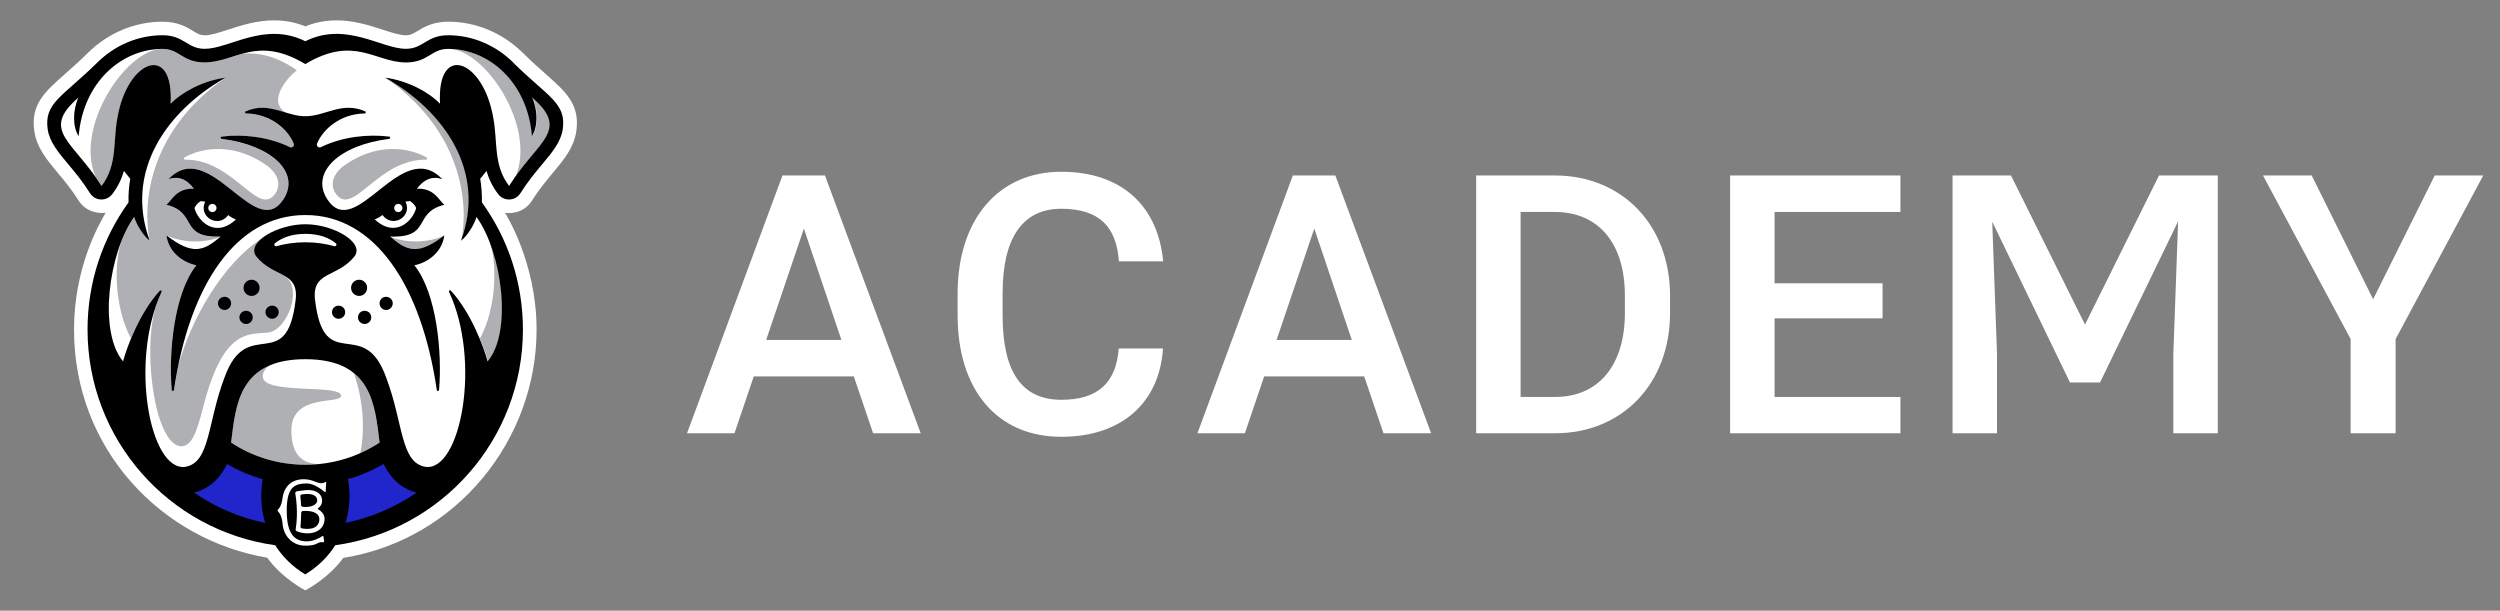
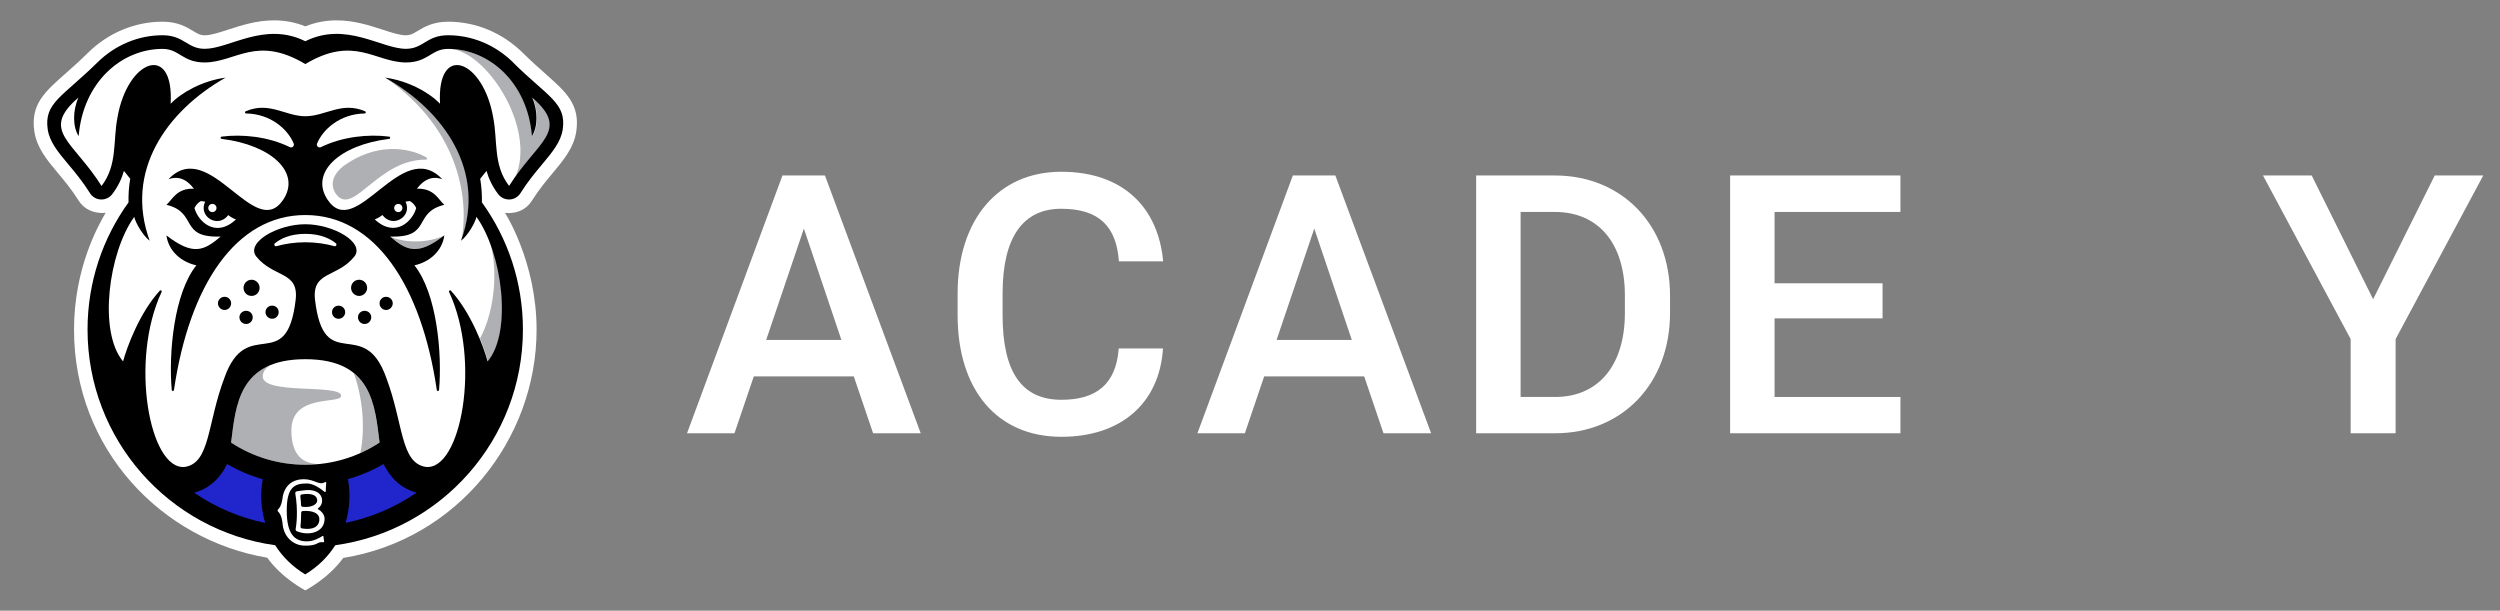
<svg xmlns="http://www.w3.org/2000/svg" width="131" height="32" viewBox="0 0 131 32" fill="none">
  <rect x="0" y="0" width="131" height="32" fill="#808080" stroke="none" />
  <g clip-path="url(#clip0_4286_402)">
    <path d="M28.608 3.889C28.256 3.578 27.857 3.226 27.401 2.775C26.33 1.719 24.939 1.137 23.482 1.137C22.686 1.137 22.221 1.419 21.882 1.623C21.624 1.779 21.5 1.847 21.27 1.85C20.958 1.85 20.514 1.707 20.045 1.553C19.341 1.325 18.545 1.067 17.639 1.067C17.062 1.067 16.525 1.171 16 1.382C15.477 1.169 14.938 1.067 14.362 1.067C13.455 1.067 12.659 1.325 11.955 1.553C11.486 1.705 11.042 1.85 10.729 1.85C10.5 1.85 10.377 1.781 10.118 1.623C9.779 1.419 9.314 1.137 8.519 1.137C7.064 1.137 5.671 1.719 4.6 2.775C4.143 3.226 3.744 3.578 3.392 3.889C2.349 4.811 1.594 5.474 1.799 6.882C1.924 7.738 2.462 8.384 3.034 9.067C3.375 9.474 3.761 9.937 4.113 10.5C4.608 11.292 5.536 11.151 5.536 11.151C5.159 11.795 3.879 14.046 3.879 17.274C3.879 23.552 8.478 28.292 14.003 29.224C14.79 30.319 15.998 30.935 15.998 30.935C15.998 30.935 17.199 30.321 17.986 29.235C23.962 28.271 28.117 23.023 28.117 17.274C28.117 13.711 26.46 11.151 26.46 11.151C26.541 11.164 27.392 11.285 27.883 10.5C28.237 9.935 28.623 9.474 28.962 9.067C29.534 8.384 30.072 7.74 30.198 6.882C30.404 5.476 29.649 4.811 28.604 3.889H28.608Z" fill="white" />
-     <path d="M9.444 23.384C10.025 23.428 10.3 22.694 10.639 21.361C11.697 17.199 13.02 17.536 14.042 17.427C15.064 17.318 15.938 15.006 14.85 14.421C14.424 14.187 13.869 13.995 13.417 13.425C13.203 13.126 13.355 12.791 13.709 12.501C11.633 13.854 9.986 16.785 9.338 19.183C9.254 19.59 9.18 20.011 9.118 20.444C9.107 20.514 9.007 20.51 9.001 20.442C8.832 18.528 9.112 15.383 10.291 13.909C9.519 13.743 8.834 13.175 8.723 12.341C10.084 13.391 10.673 13.173 11.561 12.401C9.357 12.478 10.398 11.147 8.723 10.737C9.011 10.509 9.24 9.858 10.161 9.894C9.807 9.423 9.376 9.203 8.83 9.397C10.976 7.132 13.346 12.7 14.842 10.473C15.785 9.056 14.229 7.601 11.614 7.283C11.546 7.275 11.544 7.174 11.614 7.166C12.685 7.025 14.061 7.162 15.189 7.716C15.311 7.776 15.443 7.654 15.392 7.529C15.098 6.803 14.202 5.971 12.898 5.952C12.834 5.952 12.817 5.865 12.875 5.839C13.685 5.485 14.336 5.713 14.985 5.907C13.952 5.286 15.136 3.985 15.554 3.684C14.456 2.901 13.468 2.748 12.725 2.814C12.053 2.995 11.448 3.273 10.735 3.277C9.56 3.277 9.408 2.566 8.523 2.566C6.368 2.566 4.356 4.318 4.126 7.134C3.808 6.652 3.812 5.783 4.115 5.116C2.091 6.861 3.846 7.388 5.325 9.749C6.17 8.655 5.918 7.405 6.157 6.178C6.68 3.098 9.133 2.231 8.945 5.442C9.513 4.851 10.616 4.235 11.825 4.073C8.723 5.824 6.515 8.986 7.849 12.619C7.499 12.356 7.113 11.695 7.038 11.368C5.692 13.235 5.144 17.389 6.453 18.942C6.654 18.189 7.322 16.392 8.376 15.238C8.42 15.187 8.501 15.241 8.474 15.302C8.339 15.59 8.222 15.891 8.122 16.203L8.128 16.207C7.49 18.402 8.09 23.206 9.451 23.386L9.444 23.384Z" fill="#AFB0B3" />
    <path d="M22.355 8.254C21.412 7.712 19.708 7.46 17.99 8.704C17.171 9.365 17.423 9.995 17.698 10.274C18.592 11.187 19.866 8.343 22.323 8.365C22.385 8.365 22.406 8.286 22.353 8.254H22.355Z" fill="#AFB0B3" />
    <path d="M20.461 12.397C20.777 12.582 22.076 12.892 23.298 12.337C21.937 13.387 21.348 13.169 20.461 12.397Z" fill="#AFB0B3" />
    <path d="M25.619 12.544C26.466 14.62 26.648 17.66 25.57 18.938C25.496 18.656 25.355 18.225 25.152 17.739C26.033 16.105 26.072 13.726 25.621 12.544H25.619Z" fill="#AFB0B3" />
    <path d="M20.196 4.068C23.298 5.82 25.506 8.981 24.173 12.614C24.576 10.637 24.198 6.837 20.196 4.068Z" fill="#AFB0B3" />
    <path d="M26.999 9.289H26.997C28.151 6.711 25.427 2.56 23.498 2.56C25.653 2.56 27.665 4.311 27.895 7.127C28.213 6.645 28.209 5.777 27.906 5.109C29.794 6.735 28.395 7.305 26.999 9.286V9.289Z" fill="#AFB0B3" />
    <path d="M19.891 23.189C19.727 21.907 19.612 20.41 18.537 19.544C18.993 20.821 19.157 22.372 18.88 23.744C19.23 23.588 19.569 23.403 19.891 23.189Z" fill="#AFB0B3" />
    <path d="M15.268 22.556C15.268 20.589 17.875 21.205 17.875 20.74C17.875 20.102 13.769 20.702 13.769 19.727C13.769 19.486 13.909 19.264 14.24 19.1C12.431 19.793 12.305 21.647 12.109 23.187C13.255 23.945 14.596 24.35 16 24.35C16.237 24.35 16.469 24.337 16.702 24.316C15.625 24.301 15.268 23.548 15.268 22.556Z" fill="#AFB0B3" />
    <path d="M9.662 8.254C10.605 7.712 12.309 7.46 14.027 8.704C14.846 9.365 14.594 9.995 14.319 10.274C13.425 11.187 12.151 8.343 9.694 8.365C9.632 8.365 9.611 8.286 9.664 8.254H9.662Z" fill="white" />
    <path d="M11.556 12.397C11.241 12.582 9.941 12.892 8.719 12.337C10.08 13.387 10.669 13.169 11.556 12.397Z" fill="white" />
    <path d="M6.398 12.544C5.551 14.62 5.37 17.66 6.447 18.938C6.522 18.656 6.662 18.225 6.865 17.739C5.984 16.105 5.946 13.726 6.396 12.544H6.398Z" fill="white" />
    <path d="M11.821 4.068C8.719 5.82 6.511 8.981 7.844 12.614C7.441 10.637 7.819 6.837 11.821 4.068Z" fill="white" />
-     <path d="M5.018 9.289H5.02C3.866 6.711 6.59 2.56 8.518 2.56C6.364 2.56 4.352 4.311 4.122 7.127C3.804 6.645 3.808 5.777 4.111 5.109C2.223 6.735 3.622 7.305 5.018 9.286V9.289Z" fill="white" />
    <path d="M19.104 16.286C18.912 16.286 18.758 16.437 18.758 16.627C18.758 16.817 18.912 16.977 19.104 16.977C19.296 16.977 19.454 16.821 19.454 16.627C19.454 16.433 19.298 16.286 19.104 16.286ZM12.896 16.286C12.704 16.286 12.546 16.437 12.546 16.627C12.546 16.817 12.702 16.977 12.896 16.977C13.09 16.977 13.242 16.821 13.242 16.627C13.242 16.433 13.088 16.286 12.896 16.286ZM17.739 16.017C17.547 16.017 17.397 16.169 17.397 16.358C17.397 16.548 17.547 16.704 17.739 16.704C17.931 16.704 18.088 16.55 18.088 16.358C18.088 16.166 17.933 16.017 17.739 16.017ZM14.261 16.702C14.453 16.702 14.603 16.548 14.603 16.356C14.603 16.164 14.453 16.015 14.261 16.015C14.069 16.015 13.911 16.166 13.911 16.356C13.911 16.546 14.067 16.702 14.261 16.702ZM12.761 15.083C12.761 15.315 12.945 15.507 13.182 15.507C13.419 15.507 13.604 15.315 13.604 15.083C13.604 14.85 13.412 14.658 13.182 14.658C12.951 14.658 12.761 14.85 12.761 15.083ZM20.23 15.552C20.043 15.552 19.889 15.701 19.889 15.893C19.889 16.085 20.041 16.243 20.23 16.243C20.42 16.243 20.58 16.083 20.58 15.893C20.58 15.704 20.42 15.552 20.23 15.552ZM19.238 15.083C19.238 14.85 19.055 14.658 18.818 14.658C18.581 14.658 18.396 14.85 18.396 15.083C18.396 15.315 18.588 15.507 18.818 15.507C19.049 15.507 19.238 15.315 19.238 15.083ZM11.77 15.552C11.582 15.552 11.42 15.701 11.42 15.893C11.42 16.085 11.58 16.243 11.77 16.243C11.959 16.243 12.111 16.083 12.111 15.893C12.111 15.704 11.959 15.552 11.77 15.552Z" fill="black" />
    <path d="M16.817 7.71C16.696 7.77 16.563 7.648 16.614 7.522C16.909 6.797 17.805 5.965 19.108 5.946C19.172 5.946 19.189 5.858 19.132 5.833C17.907 5.299 17.048 6.091 16.002 6.091C14.957 6.091 14.099 5.297 12.873 5.833C12.815 5.858 12.832 5.946 12.896 5.946C14.2 5.965 15.096 6.797 15.39 7.522C15.441 7.648 15.309 7.77 15.187 7.71C14.059 7.155 12.683 7.019 11.612 7.159C11.544 7.168 11.544 7.268 11.612 7.277C14.229 7.595 15.785 9.05 14.84 10.466C13.346 12.693 10.976 7.127 8.828 9.391C9.374 9.197 9.805 9.417 10.159 9.888C9.237 9.852 9.009 10.502 8.721 10.731C10.396 11.14 9.355 12.472 11.559 12.395C10.673 13.169 10.084 13.387 8.721 12.335C8.832 13.169 9.515 13.737 10.289 13.903C9.109 15.377 8.83 18.522 8.999 20.435C9.005 20.506 9.105 20.508 9.116 20.437C9.924 14.935 12.367 11.268 16.002 11.268C19.637 11.268 22.08 14.935 22.889 20.437C22.899 20.508 23 20.503 23.006 20.435C23.174 18.522 22.895 15.377 21.715 13.903C22.488 13.737 23.172 13.169 23.283 12.335C21.922 13.385 21.334 13.167 20.446 12.395C22.65 12.472 21.609 11.14 23.283 10.731C22.995 10.502 22.767 9.852 21.846 9.888C22.2 9.417 22.631 9.197 23.177 9.391C21.03 7.125 18.66 12.693 17.165 10.466C16.222 9.05 17.777 7.595 20.393 7.277C20.461 7.268 20.463 7.168 20.393 7.159C19.322 7.019 17.946 7.155 16.817 7.71ZM11.13 10.684C11.249 10.684 11.345 10.78 11.345 10.899C11.345 11.019 11.249 11.115 11.13 11.115C11.01 11.115 10.914 11.019 10.914 10.899C10.914 10.78 11.01 10.684 11.13 10.684ZM10.191 10.901C10.191 10.901 10.289 10.667 10.524 10.537C10.607 10.545 10.682 10.554 10.752 10.566C10.37 11.343 11.426 11.992 11.96 11.27C12.064 11.354 12.19 11.433 12.363 11.501C11.277 12.508 10.366 11.578 10.191 10.903V10.901ZM20.87 10.684C20.99 10.684 21.086 10.78 21.086 10.899C21.086 11.019 20.99 11.115 20.87 11.115C20.751 11.115 20.655 11.019 20.655 10.899C20.655 10.78 20.751 10.684 20.87 10.684ZM20.041 11.268C20.574 11.989 21.63 11.341 21.248 10.564C21.319 10.554 21.395 10.543 21.476 10.534C21.711 10.665 21.809 10.899 21.809 10.899C21.634 11.573 20.723 12.504 19.637 11.497C19.808 11.428 19.936 11.349 20.041 11.266V11.268Z" fill="black" />
    <path d="M26.899 3.281C25.963 2.357 24.747 1.847 23.479 1.847C22.345 1.847 22.189 2.558 21.269 2.558C19.977 2.558 18.129 1.103 15.998 2.161C13.867 1.103 12.019 2.56 10.726 2.558C9.809 2.558 9.651 1.847 8.516 1.847C7.249 1.847 6.033 2.357 5.096 3.281C3.275 5.075 2.298 5.395 2.5 6.778C2.596 7.435 3.051 7.979 3.578 8.608C3.934 9.033 4.335 9.515 4.715 10.12C4.838 10.317 5.05 10.443 5.282 10.453C5.293 10.453 5.306 10.453 5.316 10.453C5.536 10.453 5.745 10.351 5.879 10.176C6.187 9.779 6.374 9.367 6.494 8.956L6.824 9.367C6.754 9.777 6.724 10.189 6.735 10.605C5.382 12.48 4.587 14.782 4.587 17.269C4.587 23.036 8.864 27.802 14.419 28.57C14.788 29.152 15.305 29.681 15.993 30.099C16.683 29.681 17.199 29.152 17.568 28.57C23.123 27.804 27.401 23.036 27.401 17.269C27.401 14.782 26.605 12.48 25.252 10.605C25.261 10.189 25.231 9.777 25.163 9.367L25.493 8.956C25.613 9.367 25.803 9.779 26.108 10.176C26.242 10.351 26.451 10.453 26.671 10.453C26.681 10.453 26.694 10.453 26.705 10.453C26.938 10.443 27.149 10.317 27.273 10.12C27.652 9.515 28.055 9.033 28.41 8.608C28.936 7.979 29.391 7.435 29.487 6.778C29.689 5.395 28.71 5.077 26.891 3.281H26.899ZM16 24.352C14.596 24.352 13.254 23.945 12.109 23.189C12.356 21.254 12.493 18.822 16 18.822C19.507 18.822 19.644 21.254 19.891 23.189C18.745 23.947 17.404 24.352 16 24.352ZM16 12.695C15.437 12.695 14.921 12.777 14.487 12.9C14.393 12.928 14.332 12.806 14.409 12.745C14.688 12.521 15.179 12.254 16.002 12.254C16.826 12.254 17.316 12.521 17.596 12.745C17.672 12.806 17.611 12.926 17.517 12.9C17.084 12.777 16.565 12.695 16.004 12.695H16ZM26.679 9.745C25.835 8.651 26.086 7.401 25.847 6.174C25.325 3.093 22.871 2.227 23.059 5.438C22.492 4.847 21.389 4.23 20.179 4.068C23.281 5.82 25.489 8.981 24.156 12.614C24.506 12.352 24.892 11.691 24.966 11.364C26.312 13.231 26.861 17.384 25.551 18.938C25.35 18.184 24.683 16.388 23.629 15.234C23.584 15.183 23.503 15.236 23.531 15.298C25.227 18.923 24.151 24.687 22.304 24.465C20.973 24.25 21.145 22.178 20.235 19.782C19.053 16.465 16.973 19.727 16.506 15.699C16.341 14.187 17.675 14.571 18.585 13.423C19.106 12.695 17.457 11.75 16 11.75C14.543 11.75 12.896 12.695 13.414 13.423C14.325 14.573 15.661 14.189 15.494 15.699C15.027 19.727 12.947 16.465 11.765 19.782C10.852 22.178 11.025 24.25 9.696 24.465C7.846 24.687 6.771 18.923 8.469 15.298C8.499 15.236 8.418 15.183 8.371 15.234C7.317 16.388 6.65 18.184 6.449 18.938C5.139 17.382 5.687 13.231 7.034 11.364C7.108 11.691 7.494 12.352 7.844 12.614C6.513 8.981 8.719 5.822 11.821 4.068C10.611 4.23 9.508 4.847 8.941 5.438C9.128 2.227 6.675 3.093 6.152 6.174C5.914 7.398 6.165 8.651 5.32 9.745C3.842 7.381 2.086 6.857 4.111 5.111C3.808 5.779 3.802 6.647 4.122 7.13C4.352 4.314 6.366 2.562 8.518 2.562C9.404 2.562 9.555 3.273 10.731 3.273C12.358 3.26 13.44 1.83 15.998 3.356C18.556 1.83 19.637 3.26 21.265 3.273C22.441 3.273 22.592 2.562 23.477 2.562C25.632 2.562 27.644 4.314 27.874 7.13C28.192 6.647 28.188 5.779 27.885 5.111C29.909 6.857 28.154 7.383 26.675 9.745H26.679Z" fill="black" />
    <path d="M18.105 27.398C19.441 27.123 20.702 26.588 21.828 25.816C21.261 25.666 20.574 25.28 20.109 24.326C20.107 24.322 20.104 24.318 20.102 24.311C19.514 24.655 18.886 24.922 18.233 25.107C18.366 25.822 18.338 26.62 18.108 27.396L18.105 27.398Z" fill="#2026CB" />
    <path d="M13.767 25.109C13.112 24.924 12.484 24.657 11.898 24.314C11.896 24.318 11.893 24.322 11.891 24.328C11.426 25.282 10.739 25.668 10.172 25.818C11.298 26.59 12.559 27.125 13.895 27.401C13.662 26.626 13.636 25.826 13.769 25.111L13.767 25.109Z" fill="#2026CB" />
    <path d="M16.67 26.684C16.781 26.748 17.041 26.936 17.007 27.249C16.947 27.945 16.126 28.079 15.548 27.834C15.507 27.817 15.486 27.774 15.492 27.731C15.531 27.507 15.629 26.769 15.473 25.854C15.464 25.8 15.503 25.756 15.556 25.745C15.723 25.713 15.761 25.717 15.925 25.694C16.589 25.606 16.879 25.909 16.879 26.227C16.879 26.46 16.742 26.581 16.668 26.633C16.648 26.645 16.651 26.673 16.668 26.686L16.67 26.684ZM16.734 27.256C16.764 26.936 16.465 26.739 15.87 26.776C15.821 26.778 15.782 26.818 15.782 26.867C15.78 27.192 15.759 27.458 15.746 27.588C15.742 27.637 15.776 27.682 15.825 27.691C16.429 27.789 16.704 27.582 16.736 27.256H16.734ZM15.859 26.558C16.284 26.603 16.64 26.458 16.621 26.197C16.599 25.928 16.286 25.832 15.816 25.907C15.765 25.916 15.731 25.96 15.738 26.012C15.757 26.165 15.77 26.319 15.776 26.468C15.776 26.515 15.814 26.551 15.859 26.558ZM15.915 25.111C15.381 25.111 14.886 25.393 14.799 26.14C14.752 26.47 14.649 26.622 14.573 26.692C14.539 26.722 14.539 26.778 14.573 26.808C14.649 26.878 14.752 27.029 14.799 27.36C14.835 28.143 15.373 28.567 15.915 28.589C16.693 28.619 16.574 28.371 16.943 28.412C16.971 28.414 16.992 28.39 16.985 28.365C16.968 28.292 16.958 28.188 16.951 28.119C16.949 28.09 16.915 28.075 16.892 28.09C16.766 28.175 16.439 28.367 16.079 28.367C15.418 28.367 15.025 27.962 15.025 26.75C15.025 25.538 15.418 25.333 16.079 25.333C16.446 25.333 16.853 25.645 17.005 25.773C17.03 25.794 17.069 25.777 17.069 25.745C17.073 25.632 17.079 25.427 17.094 25.301C17.099 25.269 17.062 25.246 17.035 25.263C16.725 25.459 16.493 25.111 15.915 25.111Z" fill="white" />
    <path d="M45.751 22.703H48.246L43.227 9.195H41.001L36 22.703H38.486L39.498 19.725H44.739L45.751 22.703ZM40.147 17.814L42.123 11.978L44.09 17.814H40.147Z" fill="white" />
    <path d="M60.941 18.259H58.622C58.483 20.114 57.471 20.949 55.616 20.949C53.547 20.949 52.536 19.502 52.536 16.515V15.373C52.536 12.386 53.64 10.939 55.607 10.939C57.611 10.939 58.501 11.885 58.631 13.694H60.95C60.691 10.874 58.854 9 55.607 9C52.323 9 50.179 11.486 50.179 15.392V16.515C50.179 20.411 52.23 22.888 55.616 22.888C58.761 22.888 60.756 21.116 60.941 18.259Z" fill="white" />
    <path d="M72.495 22.703H74.991L69.972 9.195H67.745L62.745 22.703H65.231L66.242 19.725H71.484L72.495 22.703ZM66.892 17.814L68.868 11.978L70.835 17.814H66.892Z" fill="white" />
    <path d="M81.47 9.195H77.351V22.703H81.489C84.986 22.703 87.51 20.123 87.51 16.394V15.503C87.51 11.774 84.986 9.195 81.47 9.195ZM85.144 16.394C85.144 19.177 83.734 20.801 81.489 20.801H79.68V11.106H81.47C83.743 11.106 85.144 12.729 85.144 15.485V16.394Z" fill="white" />
    <path d="M99.583 11.106V9.195H90.658V22.703H99.583V20.801H92.987V16.682H98.646V14.845H92.987V11.106H99.583Z" fill="white" />
-     <path d="M116.212 9.195H113.132L109.254 17.006L105.376 9.195H102.314V22.703H104.643V18.537L104.393 11.616L108.465 20.04H110.042L114.134 11.598L113.883 18.537V22.703H116.212V9.195Z" fill="white" />
    <path d="M124.352 15.68L121.133 9.195H118.581L123.174 17.767V22.703H125.53V17.767L130.122 9.195H127.58L124.352 15.68Z" fill="white" />
  </g>
  <defs>
    <clipPath id="clip0_4286_402">
      <rect width="131" height="32" fill="white" />
    </clipPath>
  </defs>
</svg>